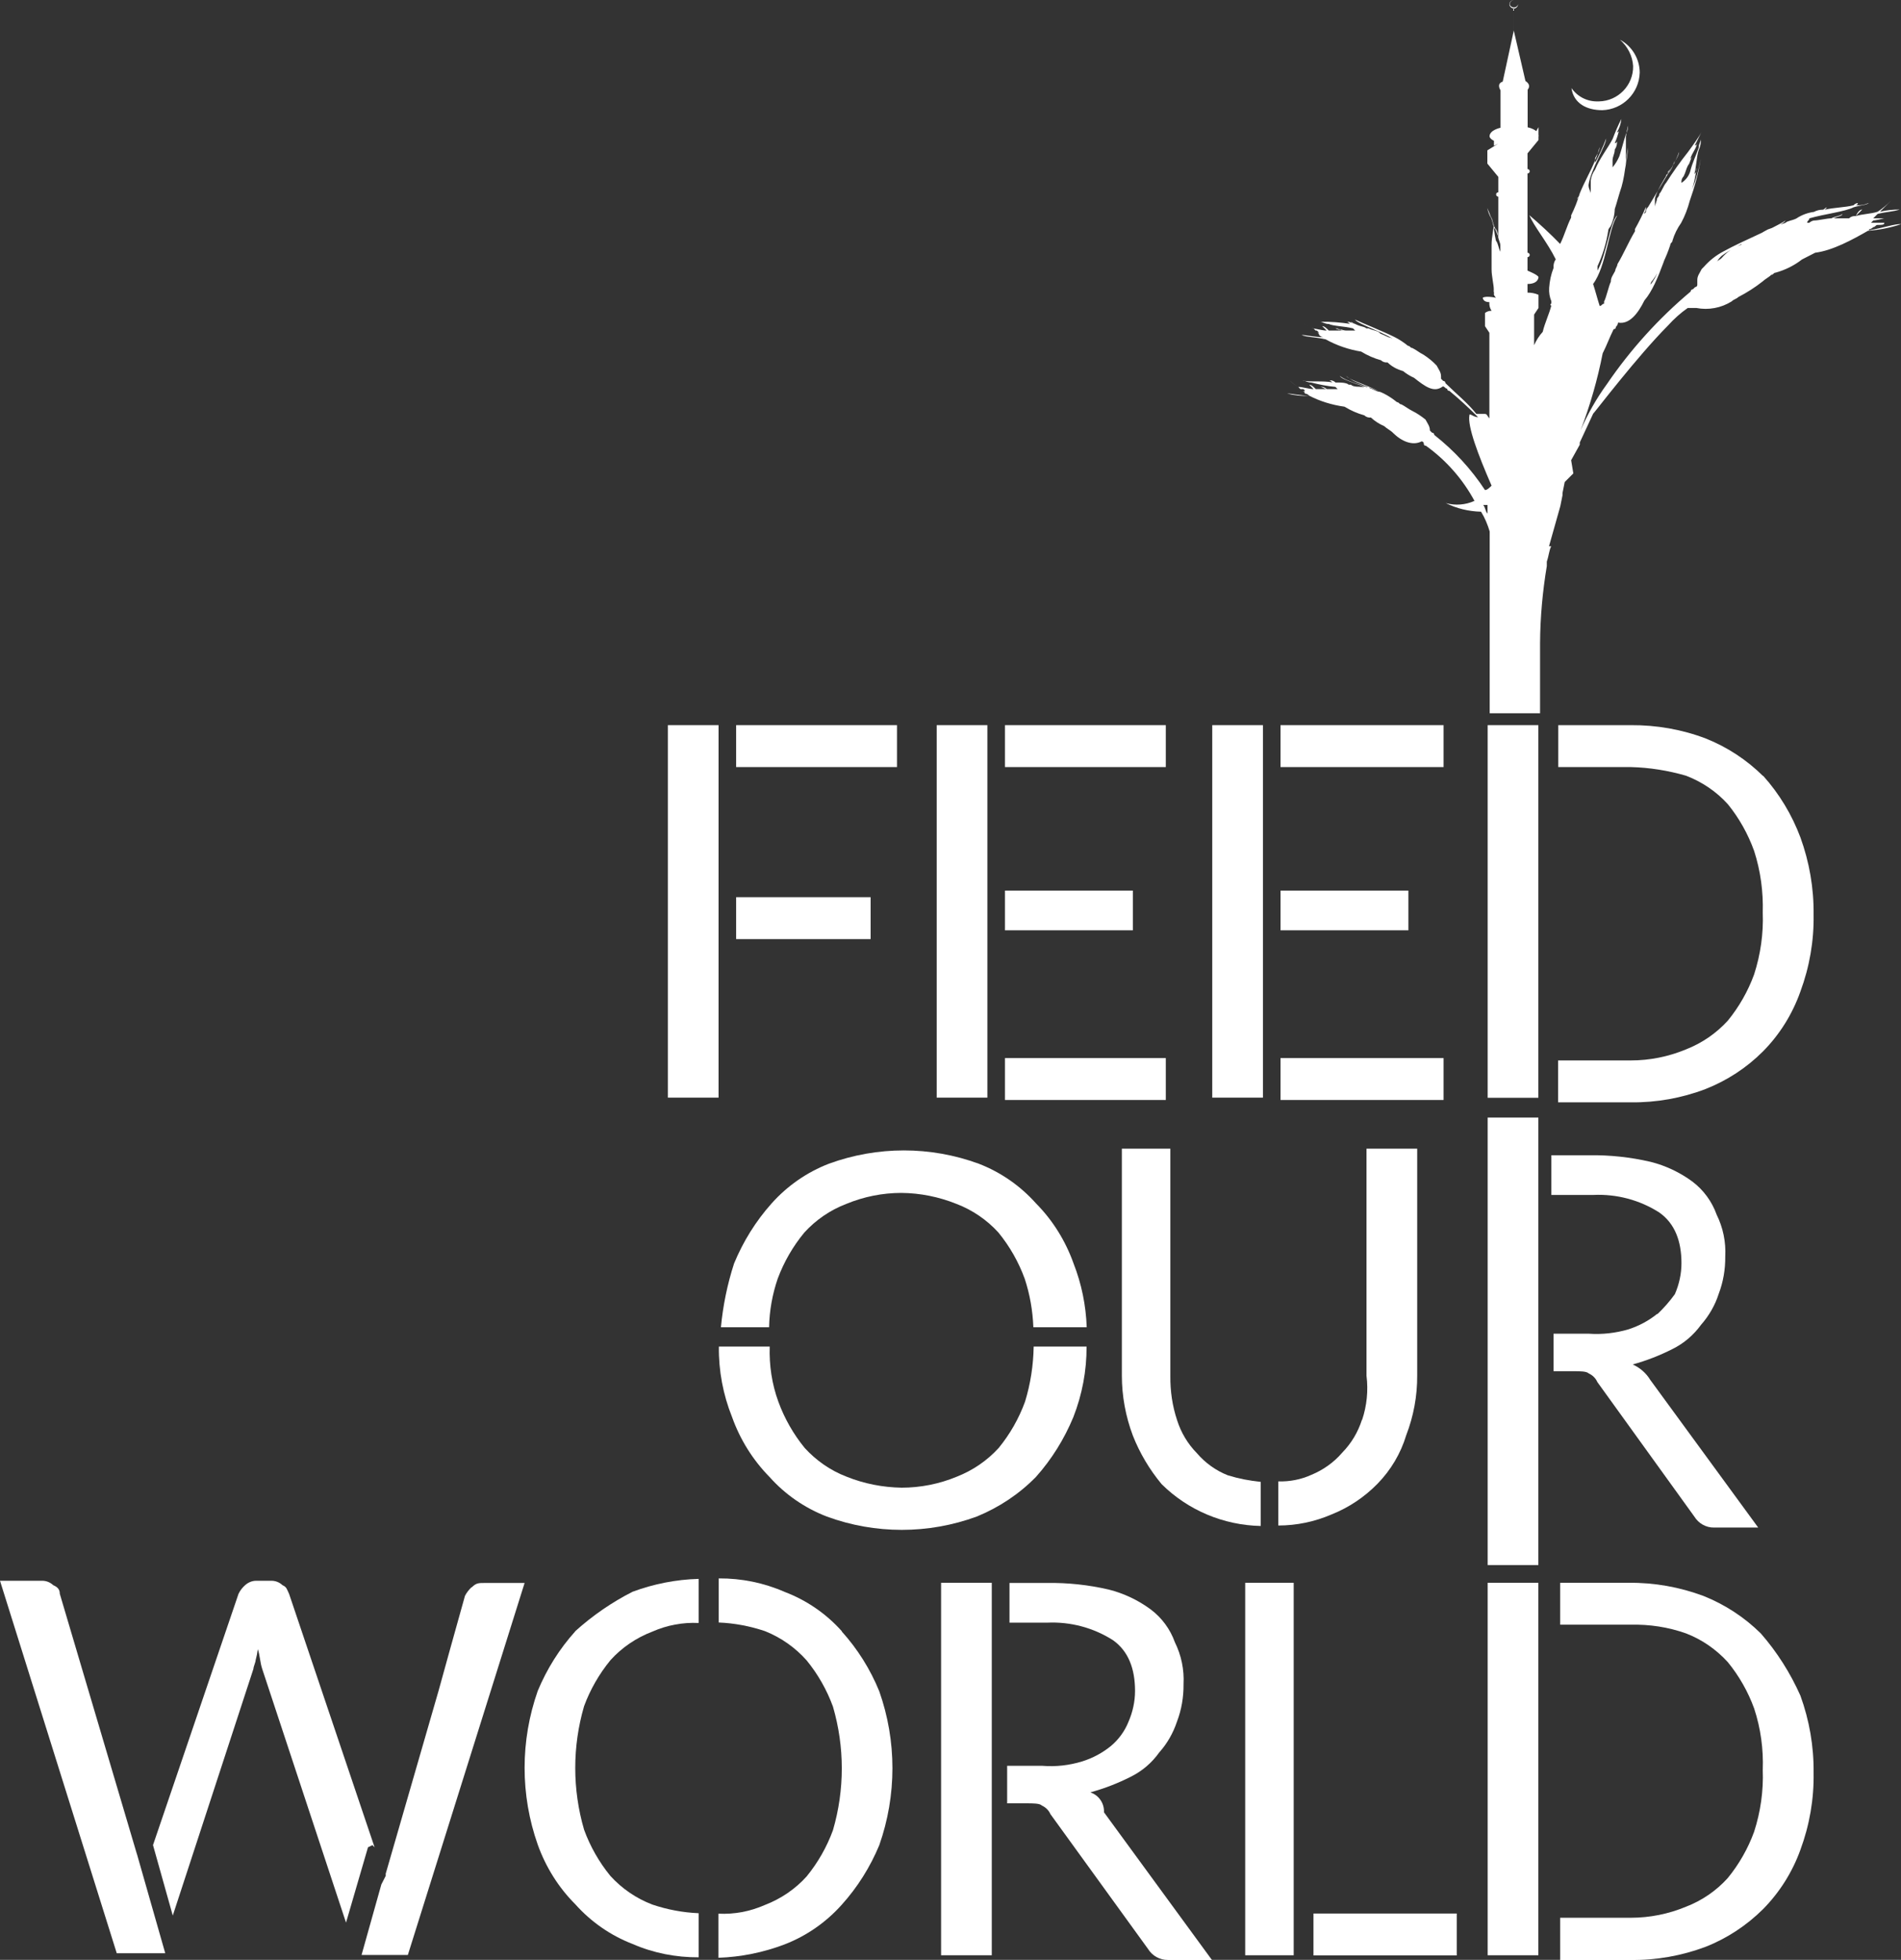
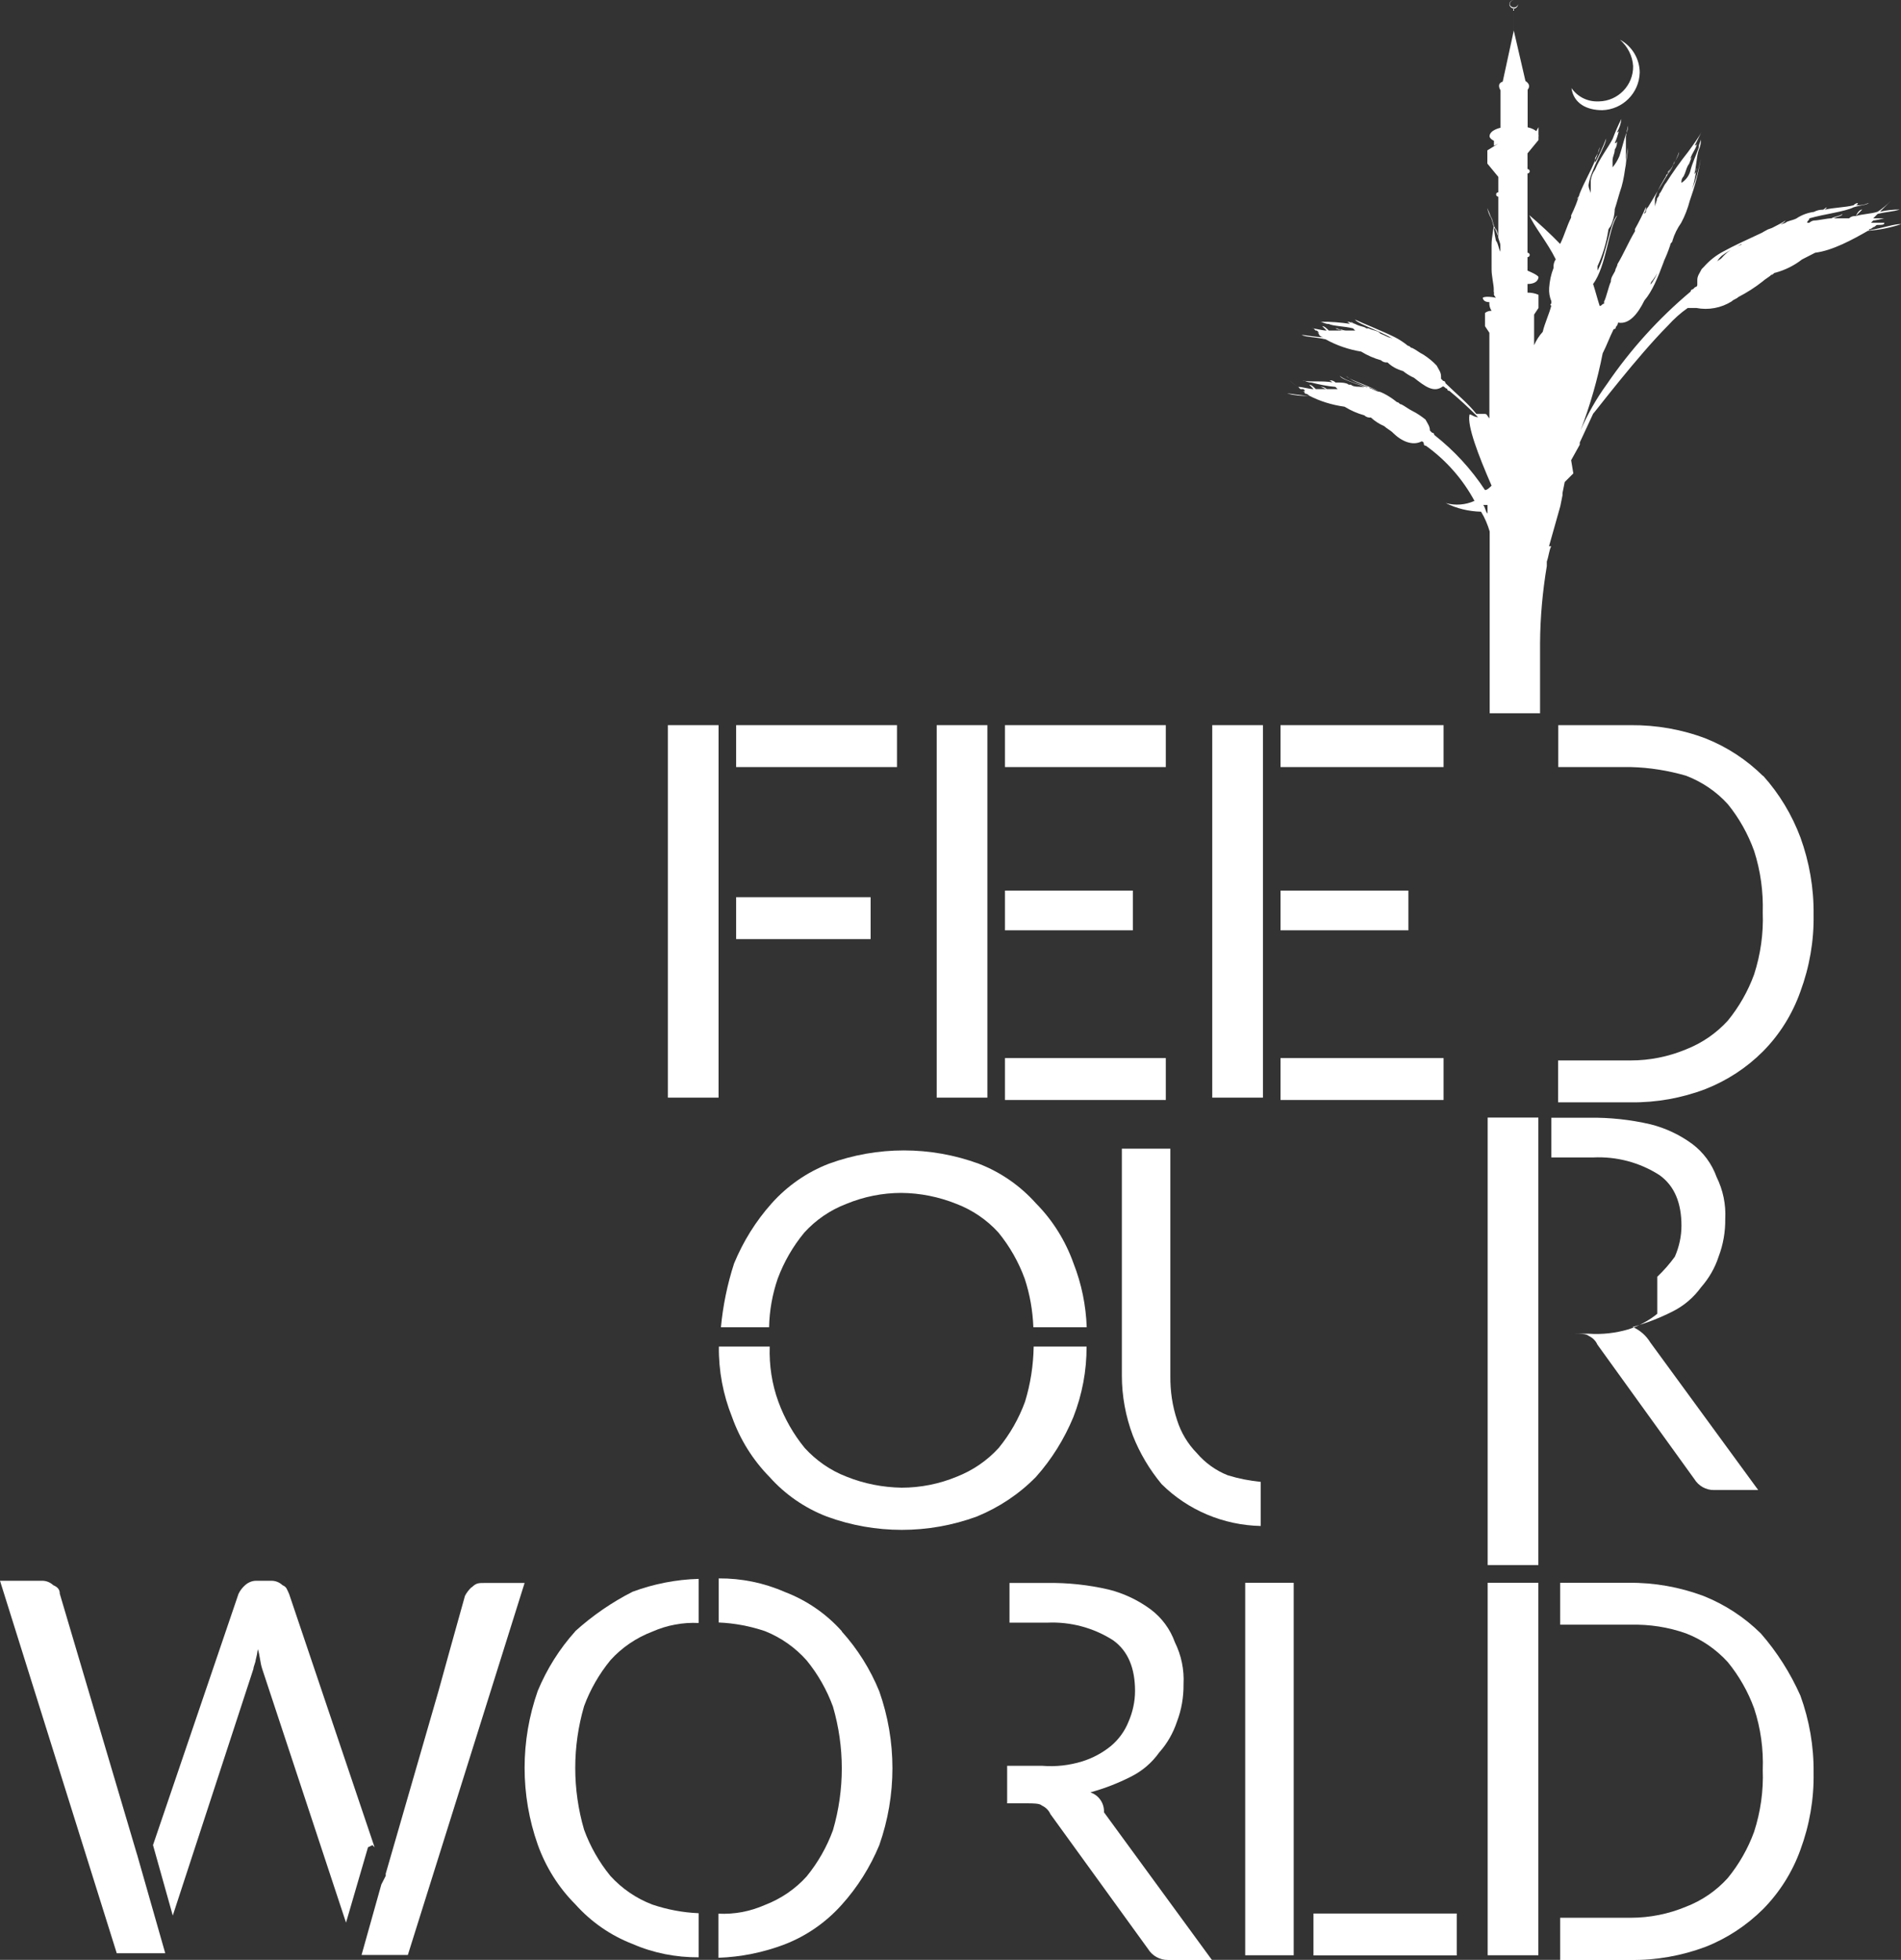
<svg xmlns="http://www.w3.org/2000/svg" id="b" data-name="Layer 2" width="121.14" height="124.86" viewBox="0 0 121.14 124.86">
  <rect x="0" y="0" width="121.14" height="124.86" fill="#333333" stroke="none" />
  <g id="c" data-name="Content">
    <g id="d" data-name="Layer 2">
      <g id="e" data-name="Content">
        <g>
          <rect x="94.8" y="71.2" width="3.23" height="28.51" style="fill: #fff;" />
          <rect x="94.8" y="100.84" width="3.23" height="23.73" style="fill: #fff;" />
          <path d="M102.1,7.02c1.3-.04,2.35-1.08,2.39-2.39,0-.88-.49-1.69-1.26-2.1,.49,.43,.8,1.03,.84,1.68,.02,1.22-.96,2.23-2.18,2.25-.02,0-.04,0-.07,0-.67,.02-1.3-.3-1.68-.85,.14,.99,.98,1.41,1.97,1.41Z" style="fill: #fff;" />
          <path d="M112.35,49.44c-1.04-1.03-2.29-1.85-3.65-2.39-1.52-.58-3.14-.86-4.77-.85h-4.63v2.67h4.63c1.19,.03,2.37,.22,3.51,.55,1.02,.39,1.94,1.01,2.67,1.82,.72,.89,1.28,1.89,1.67,2.97,.41,1.27,.59,2.6,.55,3.94,.05,1.33-.14,2.66-.55,3.93-.39,1.07-.96,2.07-1.68,2.95-.74,.81-1.65,1.43-2.67,1.83-1.11,.46-2.3,.7-3.51,.7h-4.63v2.67h4.63c1.63,.02,3.25-.27,4.77-.85,1.37-.54,2.61-1.35,3.65-2.39,1.07-1.08,1.88-2.38,2.39-3.82,.58-1.57,.87-3.23,.84-4.91,.02-1.67-.27-3.34-.84-4.91-.54-1.44-1.34-2.77-2.37-3.92Z" style="fill: #fff;" />
-           <path d="M105.61,83.7c-.54,.44-1.16,.77-1.83,.99-.82,.24-1.68,.34-2.53,.28h-2.25v2.39h1.26c.42,0,.84,0,.98,.14,.24,.11,.44,.3,.55,.55l6.18,8.57c.27,.44,.75,.71,1.26,.7h2.81l-6.88-9.41c-.26-.43-.66-.78-1.12-.98,.87-.24,1.72-.57,2.53-.98,.73-.36,1.35-.89,1.83-1.55,.5-.57,.89-1.24,1.12-1.96,.29-.76,.43-1.57,.42-2.39,.05-.92-.14-1.84-.55-2.67-.3-.84-.84-1.57-1.54-2.1-.8-.59-1.71-1.02-2.67-1.26-1.29-.3-2.61-.44-3.93-.42h-2.39v2.53h2.67c1.49-.07,2.96,.32,4.21,1.12,.99,.7,1.41,1.82,1.41,3.23,0,.68-.15,1.35-.42,1.97-.33,.46-.71,.89-1.12,1.28Z" style="fill: #fff;" />
+           <path d="M105.61,83.7c-.54,.44-1.16,.77-1.83,.99-.82,.24-1.68,.34-2.53,.28h-2.25h1.26c.42,0,.84,0,.98,.14,.24,.11,.44,.3,.55,.55l6.18,8.57c.27,.44,.75,.71,1.26,.7h2.81l-6.88-9.41c-.26-.43-.66-.78-1.12-.98,.87-.24,1.72-.57,2.53-.98,.73-.36,1.35-.89,1.83-1.55,.5-.57,.89-1.24,1.12-1.96,.29-.76,.43-1.57,.42-2.39,.05-.92-.14-1.84-.55-2.67-.3-.84-.84-1.57-1.54-2.1-.8-.59-1.71-1.02-2.67-1.26-1.29-.3-2.61-.44-3.93-.42h-2.39v2.53h2.67c1.49-.07,2.96,.32,4.21,1.12,.99,.7,1.41,1.82,1.41,3.23,0,.68-.15,1.35-.42,1.97-.33,.46-.71,.89-1.12,1.28Z" style="fill: #fff;" />
          <path d="M112.21,104.07c-1.04-1.03-2.28-1.84-3.65-2.39-1.53-.57-3.15-.86-4.78-.84h-4.36v2.67h4.5c1.19-.03,2.38,.15,3.51,.55,1.02,.39,1.93,1.02,2.67,1.83,.72,.88,1.29,1.88,1.68,2.95,.42,1.27,.6,2.6,.55,3.93,.05,1.33-.14,2.66-.55,3.93-.39,1.07-.96,2.07-1.68,2.95-.73,.81-1.65,1.44-2.67,1.83-1.11,.46-2.3,.7-3.51,.7h-4.5v2.69h4.5c1.63,.02,3.25-.27,4.77-.84,1.37-.54,2.61-1.36,3.65-2.39,1.06-1.07,1.88-2.37,2.39-3.79,.58-1.57,.87-3.23,.84-4.91,.02-1.67-.27-3.34-.84-4.91-.64-1.44-1.49-2.78-2.52-3.96Z" style="fill: #fff;" />
          <rect x="77.25" y="46.2" width="3.23" height="23.73" style="fill: #fff;" />
          <rect x="81.6" y="56.74" width="8.15" height="2.53" style="fill: #fff;" />
          <rect x="81.6" y="67.41" width="10.39" height="2.67" style="fill: #fff;" />
          <rect x="81.6" y="46.2" width="10.39" height="2.67" style="fill: #fff;" />
          <path d="M71.49,73.17v14.47c0,1.3,.24,2.6,.7,3.82,.44,1.12,1.06,2.16,1.83,3.09,1.68,1.67,3.95,2.62,6.32,2.67v-2.81c-.71-.07-1.42-.21-2.1-.42-.76-.3-1.44-.79-1.97-1.41-.58-.59-1.01-1.31-1.26-2.1-.3-.9-.44-1.85-.43-2.81v-14.49h-3.09Z" style="fill: #fff;" />
-           <path d="M86.79,90.45c-.25,.79-.68,1.51-1.26,2.1-.53,.62-1.21,1.1-1.96,1.41-.66,.3-1.38,.44-2.11,.42v2.81c1.16,0,2.31-.24,3.38-.7,1.11-.44,2.11-1.11,2.94-1.96,.85-.87,1.48-1.93,1.83-3.09,.47-1.22,.71-2.51,.7-3.82v-14.44h-3.23v14.47c.12,.95,.02,1.91-.28,2.81Z" style="fill: #fff;" />
-           <rect x="59.97" y="100.84" width="3.23" height="23.73" style="fill: #fff;" />
          <path d="M69.52,114.18c.87-.24,1.72-.57,2.53-.98,.73-.36,1.35-.89,1.82-1.55,.51-.57,.89-1.24,1.13-1.96,.29-.76,.43-1.57,.42-2.39,.05-.92-.14-1.84-.55-2.67-.3-.84-.84-1.57-1.55-2.1-.8-.59-1.71-1.02-2.67-1.26-1.29-.3-2.61-.44-3.93-.42h-2.39v2.53h2.39c1.49-.07,2.96,.32,4.21,1.12,.98,.7,1.4,1.82,1.4,3.23,0,.68-.15,1.35-.42,1.97-.24,.6-.63,1.13-1.12,1.54-.54,.44-1.16,.77-1.83,.98-.82,.25-1.68,.35-2.53,.28h-2.25v2.39h1.23c.42,0,.85,0,.98,.14,.24,.11,.44,.3,.55,.55l6.22,8.59c.27,.44,.75,.7,1.26,.7h2.81l-6.88-9.41c.03-.56-.32-1.08-.85-1.26Z" style="fill: #fff;" />
          <rect x="79.35" y="100.84" width="3.09" height="23.73" style="fill: #fff;" />
          <rect x="83.7" y="121.91" width="9.13" height="2.67" style="fill: #fff;" />
          <path d="M36.66,103.93c-1.01,1.12-1.81,2.4-2.39,3.79-1.12,3.18-1.12,6.64,0,9.81,.51,1.42,1.32,2.72,2.39,3.79,1,1.12,2.25,1.99,3.65,2.53,1.33,.58,2.77,.86,4.21,.85v-2.81c-1-.04-2-.23-2.95-.55-1.02-.39-1.93-1.01-2.67-1.82-.72-.88-1.29-1.88-1.68-2.95-.75-2.57-.75-5.3,0-7.87,.39-1.06,.96-2.05,1.68-2.93,.73-.81,1.65-1.43,2.67-1.82,.93-.41,1.94-.6,2.95-.55v-2.81c-1.44,.04-2.86,.32-4.21,.82-1.32,.67-2.55,1.52-3.65,2.51Z" style="fill: #fff;" />
          <path d="M53.65,103.93c-1-1.12-2.25-1.98-3.65-2.51-1.32-.58-2.75-.87-4.2-.86v2.81c1,.04,2,.23,2.95,.55,1.02,.41,1.92,1.04,2.65,1.86,.72,.88,1.29,1.88,1.68,2.95,.75,2.57,.75,5.3,0,7.87-.39,1.07-.96,2.07-1.68,2.95-.73,.81-1.65,1.43-2.67,1.82-.93,.41-1.94,.6-2.95,.55v2.81c1.44-.05,2.87-.34,4.21-.85,1.4-.54,2.65-1.41,3.65-2.53,1.01-1.12,1.81-2.4,2.39-3.79,1.12-3.18,1.12-6.64,0-9.81-.57-1.4-1.38-2.69-2.39-3.81Z" style="fill: #fff;" />
          <path d="M49.01,84.55c.02-1.05,.21-2.1,.55-3.09,.4-1.07,.97-2.06,1.7-2.94,.74-.81,1.65-1.43,2.67-1.82,1.11-.46,2.31-.7,3.51-.7,1.2,.01,2.39,.25,3.51,.7,1.02,.39,1.93,1.01,2.67,1.82,.72,.88,1.29,1.88,1.68,2.95,.33,1,.51,2.04,.55,3.09h3.4c-.05-1.4-.33-2.77-.84-4.07-.51-1.43-1.32-2.74-2.39-3.82-1-1.12-2.25-1.99-3.65-2.53-3.08-1.13-6.46-1.13-9.55,0-1.4,.54-2.65,1.41-3.65,2.53-1.01,1.13-1.81,2.42-2.39,3.82-.43,1.32-.71,2.69-.84,4.07h3.08Z" style="fill: #fff;" />
          <path d="M66.01,94.1c1.01-1.13,1.81-2.42,2.39-3.82,.56-1.43,.85-2.96,.84-4.49h-3.37c-.02,1.19-.2,2.37-.55,3.51-.39,1.07-.96,2.07-1.68,2.95-.74,.81-1.65,1.43-2.67,1.83-1.11,.46-2.31,.7-3.51,.7-1.2-.02-2.39-.25-3.51-.7-1.02-.39-1.93-1.02-2.67-1.83-.72-.88-1.29-1.88-1.68-2.95-.41-1.12-.59-2.32-.55-3.51h-3.24c-.02,1.54,.27,3.07,.84,4.49,.51,1.43,1.32,2.73,2.39,3.82,1,1.12,2.25,1.98,3.65,2.52,3.08,1.13,6.47,1.13,9.55,0,1.42-.58,2.7-1.43,3.77-2.52Z" style="fill: #fff;" />
          <rect x="59.69" y="46.2" width="3.23" height="23.73" style="fill: #fff;" />
          <rect x="64.04" y="56.74" width="8.15" height="2.53" style="fill: #fff;" />
          <rect x="64.04" y="67.41" width="10.25" height="2.67" style="fill: #fff;" />
          <rect x="64.04" y="46.2" width="10.25" height="2.67" style="fill: #fff;" />
          <rect x="42.56" y="46.2" width="3.23" height="23.73" style="fill: #fff;" />
          <rect x="46.91" y="46.2" width="10.25" height="2.67" style="fill: #fff;" />
          <rect x="46.91" y="57.16" width="8.57" height="2.67" style="fill: #fff;" />
          <path d="M119.09,14.61c.11-.01,.21-.06,.28-.14h0c.14,0,.14-.14,.28-.14,.28,0,.43,0,.43-.14h-.85l.14-.14c.24-.03,.47-.08,.7-.14h-.7l.28-.28c.55-.14,.99-.14,1.41-.28-.43,0-.85,.04-1.26,.14l.7-.7c-.26,.26-.54,.5-.85,.7-.42,.14-.98,.14-1.4,.28l.42-.42c-.14,0-.28,.14-.42,.42-.15-.02-.31,.03-.42,.14h-.43l.14-.14-.14,.14h-.55c.28-.14,.55-.14,.55-.28-.14,.14-.42,.14-.7,.28l.14-.14-.14,.14c-.28,0-.84,.14-1.12,.14h0c-.11,.02-.2,.07-.28,.14h-.14c0-.14,.14-.14,.14-.28,.98-.28,2.25-.42,2.81-.7,.42-.14,.85-.14,.98-.28-.26,.12-.55,.17-.84,.14,.08,0,.14-.06,.14-.13,0,0,0,0,0,0q-.14,0-.28,.14c-.55,.14-1.26,.14-1.83,.28l.14-.14c-.14,0-.14,.14-.28,.14-.19,0-.38,.05-.55,.14h0c-.4,.05-.79,.2-1.12,.42h0c-.28,.14-.55,.14-.7,.28-.43,.14-.7,.28-1.12,.42h0c-.28,.14-.7,.42-.99,.55-.14,.14-.42,.14-.55,.28-.08,0-.14,.06-.14,.13,0,0,0,0,0,.01h0c-.49,.16-.92,.45-1.26,.85h0c-.14,.14-.28,.14-.28,.28,0-.14,.14-.28,.28-.42,1.12-.85,3.82-1.83,4.07-2.25-.85,.55-2.67,1.26-3.94,1.96h0c-.48,.25-.9,.58-1.26,.99h0l-.14,.14h0c-.14,.28-.28,.43-.28,.7h0v.17h0v.14c0,.07-.05,.13-.13,.14,0,0,0,0-.01,0l-.14,.14c-.08,0-.14,.06-.14,.13,0,0,0,0,0,.01-2.04,1.71-3.84,3.7-5.34,5.9-.67,.92-1.23,1.91-1.68,2.95h0c.61-1.59,1.08-3.23,1.41-4.91,.28-.55,.42-.98,.7-1.54q.14,0,.14-.14h0c.08-.08,.13-.17,.14-.28,.7,.14,1.26-.55,1.68-1.41,.98-1.13,1.52-3.68,2.07-4.52-.42,.28-.98,2.67-1.68,3.51h0q0-.14,.14-.28c.49-.69,.86-1.45,1.12-2.25,0-.14,.14-.14,.14-.28,.12-.4,.31-.78,.55-1.12,.24-.44,.42-.92,.55-1.41,.31-.87,.55-1.76,.7-2.67-.12,.67-.31,1.33-.55,1.96,.13-.46,.23-.93,.28-1.4,.02,.15-.03,.31-.14,.42,.14-.55,.14-1.12,.28-1.54,.1-.22,.15-.46,.14-.7,0,.14-.14,.28-.14,.55h0c-.14,.42-.42,.98-.55,1.54-.1,.29-.29,.53-.55,.7-.02-.15,.03-.31,.14-.42,.14-.28,.14-.43,.28-.7,.14-.14,.14-.42,.28-.55l-.14,.14c.14-.43,.42-.7,.42-.99,0,.08-.06,.14-.13,.14,0,0,0,0,0,0h0l.42-.85c-.14,.28-.55,.85-.85,1.26-.5,.63-.97,1.29-1.4,1.97h0c-.14,.14-.28,.55-.43,.7h0q0,.14-.14,.28h0c0,.14-.14,.42-.14,.55h0v-.55c.28-.98,1.54-2.52,1.54-2.95-.2,.56-.48,1.08-.84,1.55,0-.08,.06-.14,.13-.14,0,0,0,0,0,0,.2-.25,.35-.54,.43-.85-.09,.26-.23,.5-.43,.7h0v.14l-1.26,2.1h0c-.08,.08-.13,.18-.14,.28,0,.08-.06,.14-.14,.14,0,0,0,0,0,0,.11-.11,.16-.27,.14-.42-.21,.48-.44,.95-.7,1.41h0v.14c-.42,.7-.7,1.4-1.12,2.1h0c0,.14-.14,.28-.14,.42-.14,.28-.28,.42-.28,.7h0c-.14,.28-.28,.98-.43,1.26h0v.14c-.14,0-.14,.14-.28,.14-.14-.42-.28-.98-.42-1.4,.84-1.12,.98-3.51,1.54-4.36-.42,.28-.7,2.53-1.26,3.51h0v-.28c.33-.71,.56-1.47,.68-2.24q0-.14,.14-.28c.17-.35,.27-.73,.28-1.12,.14-.42,.28-.98,.43-1.41,.28-.98,.28-1.96,.42-2.52-.06,.61-.15,1.22-.28,1.83,.11-.46,.16-.93,.14-1.41v-1.11c.03-.24,.08-.47,.14-.7,0,.19-.05,.38-.14,.55h0c-.14,.42-.28,.99-.42,1.41h0c-.11,.25-.25,.49-.43,.7v-.43c0-.28,.14-.42,.14-.7,.11-.16,.16-.35,.14-.55,0,.08-.06,.14-.13,.14,0,0,0,0-.01,0,.12-.27,.21-.55,.28-.84,0,.08-.06,.14-.14,.14,0,0,0,0,0,0h0c.16-.25,.25-.54,.28-.84-.21,.41-.39,.83-.55,1.26-.28,.55-.84,1.26-1.12,1.96h0c-.15,.21-.25,.45-.28,.7h0v.28h0v.55h0c0-.14-.14-.28-.14-.55,.14-.99,1.12-2.53,1.12-2.95-.2,.53-.44,1.04-.7,1.54v-.16c.12-.27,.21-.55,.28-.84,0,.28-.14,.42-.28,.7h0v.14c-.28,.7-.7,1.41-.98,2.11h0c-.01,.11-.06,.21-.14,.28v.14c0-.14,.14-.28,.14-.42-.14,.48-.33,.95-.55,1.4h0v.14c-.28,.55-.42,1.12-.7,1.68-.62-.64-1.28-1.25-1.96-1.83,.28,.7,1.12,1.68,1.68,2.81-.11,.16-.16,.35-.14,.55h0c-.16,.4-.25,.83-.28,1.26h0c-.02,.29,.02,.58,.14,.85h0v.14s-.14,.14,0,.14c-.14,.55-.42,1.12-.55,1.68-.23,.25-.41,.54-.55,.85v-1.95l.28-.42v-.84c-.22-.1-.46-.14-.7-.14v-.55c.7,0,.7-.43,.7-.43,0-.14-.7-.42-.7-.42v-.86c.08,0,.14-.06,.14-.14s-.06-.14-.14-.14v-5.05c.08,0,.14-.06,.14-.14s-.06-.14-.14-.14v-1l.7-.85v-.82l-.55,.98h0l.28,.14v-.28c.28-.14,.28-.28,.28-.28,0-.42-.7-.55-.7-.55v-2.4s.28-.28-.14-.55l-.75-3.24V.55c.15-.01,.27-.13,.28-.28h0c-.04,.15-.2,.24-.35,.19-.09-.03-.17-.1-.19-.19,.02-.14,.12-.25,.26-.27h0c-.15,.01-.27,.13-.28,.28,.02,.14,.14,.25,.28,.26V1.97l-.7,3.23c-.43,.14-.14,.55-.14,.55v2.39s-.7,.14-.7,.55c0,0,0,.14,.28,.28v.32l.28-.14h0l-.7,.43v.84l.7,.85v.98c-.08,0-.14,.06-.14,.13,0,0,0,0,0,.01,0,.08,.06,.14,.14,.14,0,0,0,0,0,0v2.53c-.14-.28-.14-.42-.28-.55-.1-.44-.24-.86-.43-1.26,.06,.25,.15,.49,.28,.7h0v-.14c.05,.29,.14,.58,.28,.85v-.14c0,.14,.14,.28,.14,.55,0,.14,.14,.42,.14,.55v.42c-.14-.28-.14-.55-.28-.7-.11-.46-.16-.93-.14-1.41v.29c0,.42-.14,.84-.14,1.4v1.54c0,.43,.14,.99,.14,1.26-.02,.19,.03,.38,.14,.55h0c-.01-.1-.06-.2-.14-.28q0,.14,.14,.28c-.7-.14-.84,0-.84,0,0,0,0,.28,.42,.28-.02,.19,.03,.39,.14,.55-.15,0-.3,.04-.42,.14v.84l.28,.42v5.45c-.14-.14-.14-.28-.28-.28h-.55c-.55-.7-1.26-1.26-1.97-1.96,0-.08-.06-.14-.13-.14,0,0,0,0-.01,0l-.14-.14h0v-.14h0c0-.28-.14-.43-.28-.7h0c-.25-.27-.54-.5-.85-.7h0c-.28-.14-.42-.28-.7-.42-.14,0-.14-.14-.28-.14h0c-.26-.21-.54-.4-.84-.55h0c-.85-.42-1.97-.85-2.53-1.12,.14,.28,1.96,.84,2.67,1.4h0c-.15-.14-.34-.24-.55-.28h0c-.84-.42-1.96-.7-2.39-.98,.14,.28,1.55,.55,2.25,.98,.14,0,.14,.14,.28,.14h0c-.08,0-.14-.06-.14-.13,0,0,0,0,0-.01h0c-.14,0-.28-.14-.42-.14l-.14-.14h0c-.14-.14-.42-.14-.7-.28h-.14c-.14-.14-.55-.14-.7-.28h-.14c-.11-.1-.27-.15-.42-.14,.14,0,.14,.14,.28,.14-.65-.1-1.31-.15-1.96-.14,.14,0,.28,.14,.55,.14,.28,.14,.98,.14,1.54,.28l.14,.14h-.55c-.28,0-.42-.14-.7-.14,.14,0,.28,.14,.55,.14h-.14c-.15-.03-.29-.07-.42-.14,.15-.02,.31,.03,.42,.14h-.84c-.14-.14-.28-.28-.42-.28l.28,.28c-.28,0-.7-.14-.98-.14-.21-.11-.39-.25-.55-.42,.16,.17,.34,.31,.55,.42h.14l.14,.14h.08l.14,.14h-.14c.08,0,.14,.06,.14,.13,0,0,0,0,0,.01h0c.07,.08,.17,.13,.28,.14-.55,0-1.12-.14-1.4-.14,.28,.14,.98,.14,1.54,.28,.7,.39,1.47,.65,2.26,.78,.39,.24,.82,.43,1.26,.55,.11,.11,.27,.16,.42,.14,.28,.27,.62,.45,.99,.55,.21,.17,.45,.32,.7,.43,.7,.55,1.26,.98,1.83,.55,.14,0,.14,.14,.28,.14q0,.14,.14,.14c.64,.53,1.25,1.09,1.83,1.68-.28,0-.55-.28-.55-.14-.14,.7,.55,2.53,1.41,4.5-.14,.14-.28,.28-.42,.28-.88-1.34-1.97-2.52-3.23-3.51,0-.08-.06-.14-.13-.14,0,0,0,0-.01,0l-.14-.14h0c0-.28-.14-.43-.28-.7h0c-.26-.21-.54-.4-.84-.55h0c-.28-.14-.43-.28-.7-.42-.14,0-.14-.14-.28-.14h0c-.26-.21-.54-.4-.84-.55h0c-.85-.42-1.97-.7-2.39-1.12,.14,.28,1.83,.7,2.52,1.26h0c-.15-.15-.34-.25-.55-.28h0c-.84-.42-1.82-.55-2.38-.98,.14,.28,1.4,.55,2.25,.98,.14,0,.14,.14,.28,.14h0c-.08,0-.14-.06-.14-.13,0,0,0,0,0-.01h0c-.14,0-.28-.14-.42-.14l-.14-.14h0c-.7,0-.98,0-1.12-.14h-.14c-.14-.14-.55-.14-.7-.14h-.14c-.11-.11-.27-.16-.42-.14,.14,0,.14,.14,.28,.14-.7-.14-1.54,0-1.96-.14,.14,0,.28,.14,.55,.14,.51,.13,1.02,.23,1.54,.28l.14,.14h-.55c-.28,0-.43-.14-.55-.14,.14,0,.28,.14,.55,.14h-.14c-.14,0-.28-.14-.42-.14,.15-.02,.31,.03,.42,.14h-.7c-.14-.14-.28-.28-.42-.28l.28,.28c-.28,0-.7-.14-.98-.14-.21-.11-.39-.25-.55-.43,.16,.17,.34,.32,.55,.43h0l.14,.14h.14c.08,0,.14,.06,.14,.14,0,0,0,0,0,0h-.14c.08,0,.14,.06,.14,.14,0,0,0,0,0,0h0c.11,.01,.21,.06,.28,.14-.55,0-1.12-.14-1.41-.14,.46,.12,.93,.17,1.41,.14,.7,.36,1.46,.59,2.25,.7,.39,.24,.82,.43,1.26,.55,.11,.11,.27,.16,.42,.14,.25,.23,.53,.41,.85,.55,.14,.14,.42,.28,.55,.42,.55,.55,1.26,.85,1.83,.55,.07,0,.13,.05,.14,.13,0,0,0,0,0,.01q0,.14,.14,.14c1.28,.92,2.34,2.12,3.09,3.51-.57,.26-1.22,.31-1.83,.14,.7,.35,1.47,.53,2.25,.55,.24,.39,.42,.82,.55,1.26v11.58h3.21v-3.82h0v-.65c.01-1.64,.16-3.29,.43-4.91v-.28c.14-.42,.14-.7,.28-.98h-.14l.72-2.55,.14-.7v-.14l.14-.7h0l.55-.55-.14-.84,.55-.99v-.14l.85-1.83h0c.14-.14,2.81-3.65,4.77-5.62,.38-.42,.8-.8,1.26-1.12h.55c.77,.15,1.58,0,2.25-.42,.14-.14,.28-.14,.43-.28,.54-.28,1.06-.61,1.54-.99,.14-.14,.42-.28,.55-.42,.14,0,.14-.14,.28-.14,.61-.17,1.18-.45,1.68-.84l.84-.43c1.12-.14,2.39-.84,3.37-1.4,.72-.05,1.43-.19,2.11-.42-.36-.04-1.18,.25-2.04,.39Zm-24.3,18.11c-.14-.14-.14-.42-.28-.55h.28v.55Zm.14-13.48h0v.7h0v-.7Z" style="fill: #fff;" />
-           <polygon points="94.8 46.2 94.8 46.2 94.8 58.42 94.8 60.67 94.8 60.67 94.8 69.94 98.03 69.94 98.03 46.2 98.03 46.2 94.8 46.2" style="fill: #fff;" />
          <path d="M30.05,101.12c-.17,.16-.31,.34-.42,.55l-.98,3.51-.7,2.53h0l-3.37,11.66v.14l-.28,.55h0l-1.26,4.49h2.95l7.44-23.7h-2.52c-.43,0-.56,0-.85,.28Z" style="fill: #fff;" />
          <path d="M8.72,118.11l-4.91-16.57c0-.28-.14-.43-.42-.55-.19-.18-.44-.28-.7-.28H0l7.44,23.73h3.09l-1.81-6.34Z" style="fill: #fff;" />
          <path d="M23.73,117.55l.14,.14-5.45-16.15c-.14-.28-.14-.43-.42-.55-.19-.18-.44-.28-.7-.28h-.98c-.26,0-.51,.11-.7,.28-.17,.15-.32,.34-.42,.55l-5.45,16.01,1.26,4.49,5.14-15.72c0-.14,.14-.42,.14-.55,.06-.23,.11-.46,.14-.7,.14,.42,.14,.84,.28,1.26l5.34,16.16,1.4-4.8,.29-.14Z" style="fill: #fff;" />
        </g>
      </g>
    </g>
  </g>
</svg>